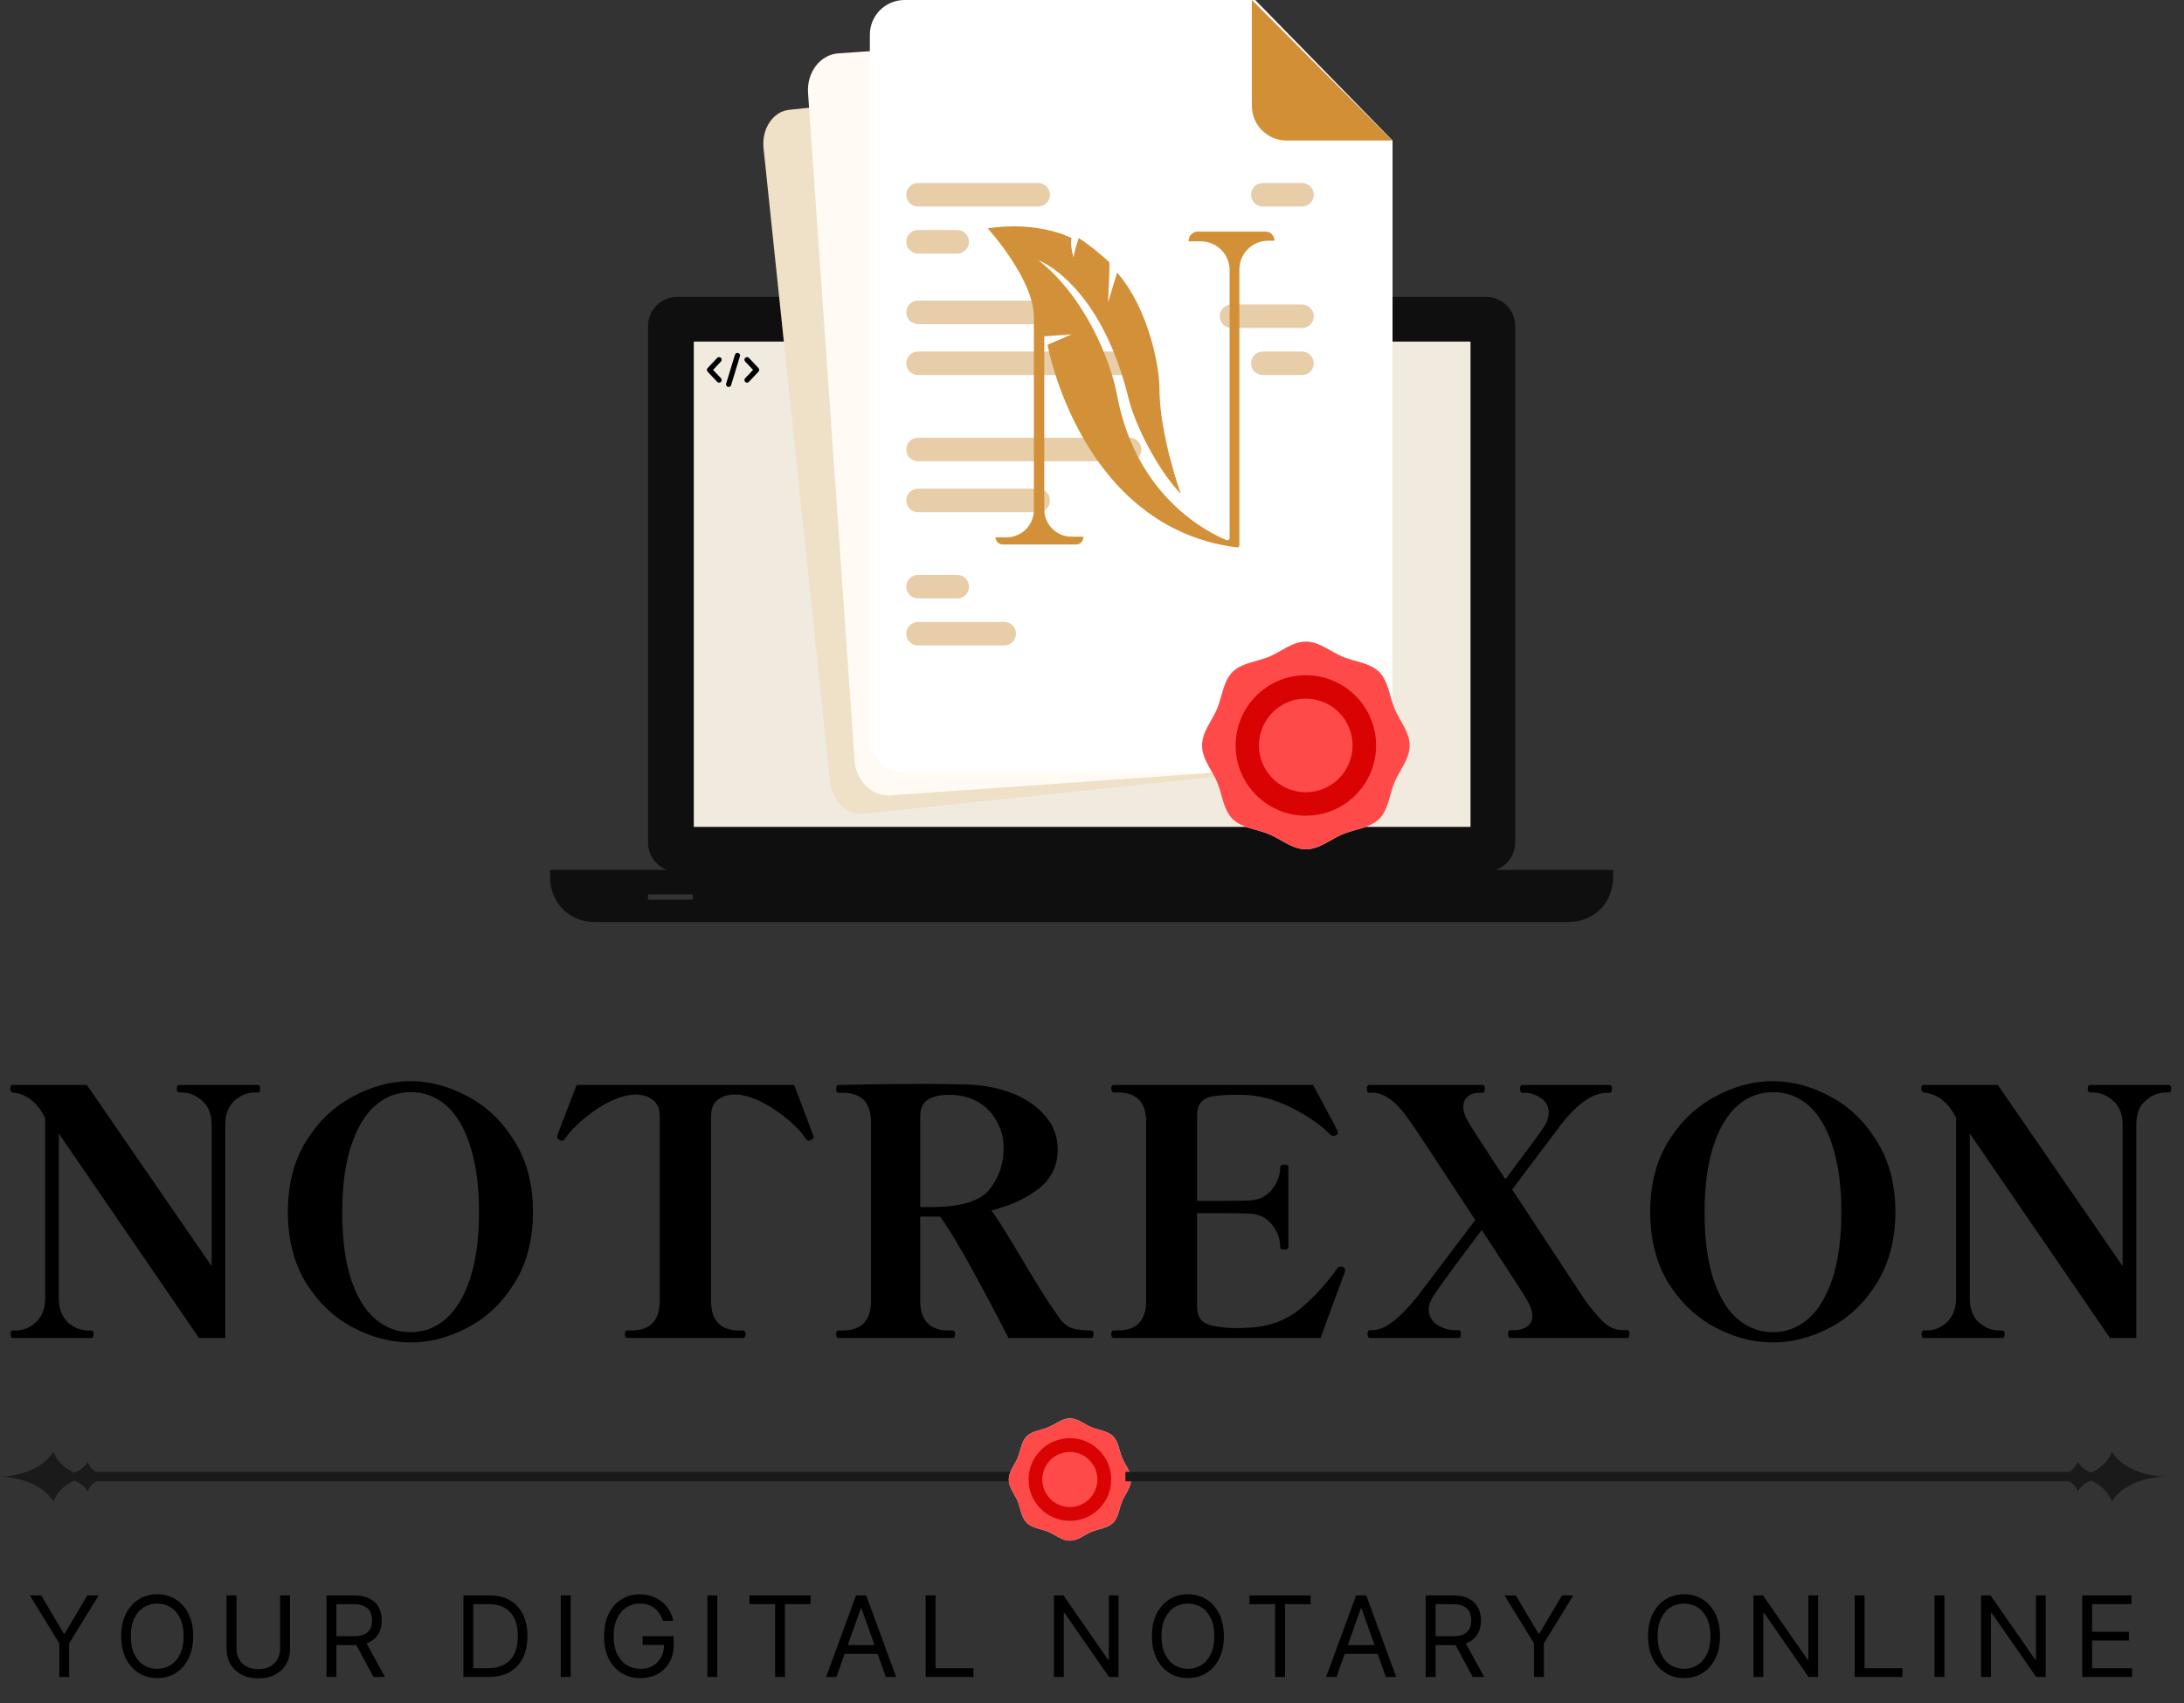
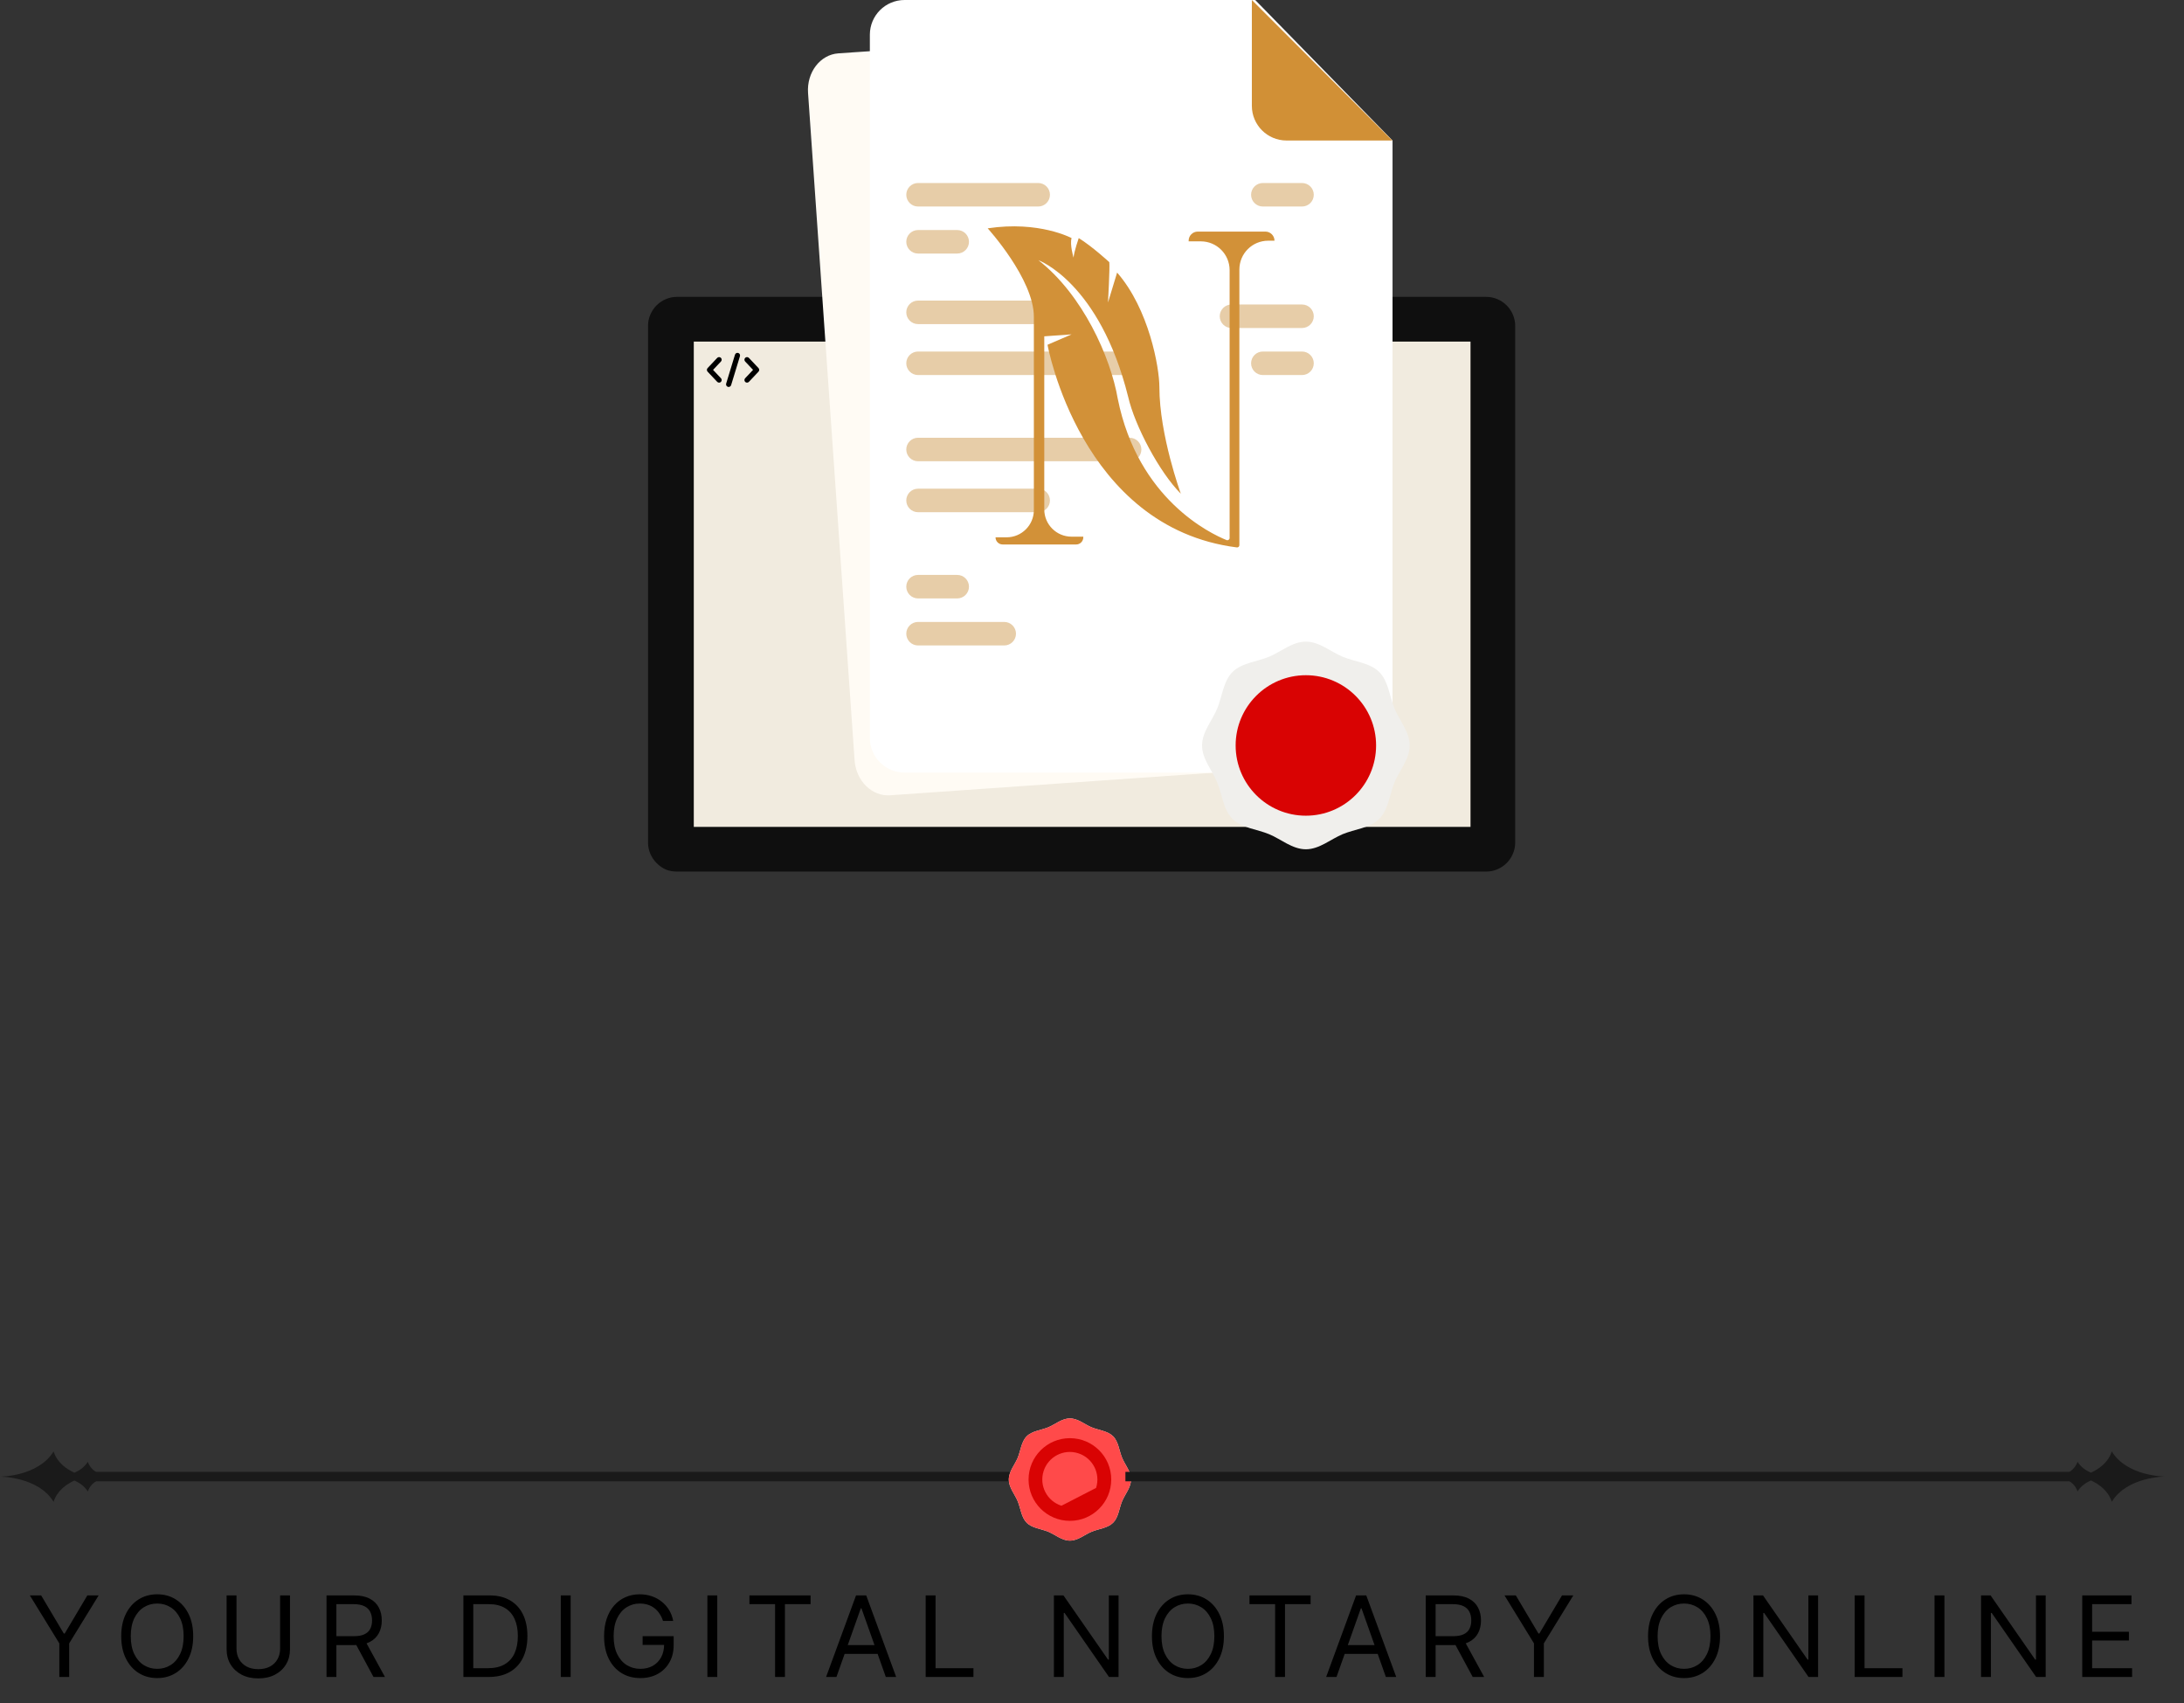
<svg xmlns="http://www.w3.org/2000/svg" width="840" height="655" viewBox="0 0 840 655" fill="none">
  <rect x="0" y="0" width="840" height="655" fill="#333333" stroke="none" />
-   <path d="M455.088 334.507H377.331H211.594V337.369C211.594 341.874 213.23 346.371 216.508 349.649C219.779 352.92 224.284 354.563 228.789 354.563H603.236C607.741 354.563 612.238 352.928 615.517 349.649C618.787 346.379 620.431 341.874 620.431 337.369V334.507H455.088ZM266.434 345.962H249.247V343.918H266.434V345.962Z" fill="#0F0F0F" />
  <rect x="257.107" y="125.361" width="313.004" height="201.217" fill="#F1EBDF" />
  <path d="M260.292 335.144H571.716C574.578 335.144 577.447 333.918 579.491 331.874C581.536 329.829 582.762 326.96 582.762 324.098V125.206C582.762 122.345 581.536 119.475 579.491 117.431C577.447 115.387 574.578 114.16 571.716 114.16H260.292C257.431 114.16 254.561 115.387 252.517 117.431C250.473 119.475 249.246 122.345 249.246 125.206V324.09C249.246 326.952 250.473 329.822 252.517 331.866C254.97 334.327 257.431 335.144 260.292 335.144ZM416.209 119.074C418.253 119.074 419.888 120.709 419.888 122.754C419.888 124.798 418.253 126.433 416.209 126.433C414.165 126.433 412.529 124.798 412.529 122.754C412.529 120.709 414.165 119.074 416.209 119.074ZM266.842 131.347H565.584V317.957H266.842V131.347Z" fill="#0F0F0F" />
-   <path d="M479.555 297.456L331.941 312.945C325.705 313.599 320.01 308.032 319.221 300.511L293.673 57.028C292.884 49.507 297.299 42.879 303.535 42.225L417.728 30.243L468.229 80.718L489.418 282.653C490.207 290.174 485.792 296.801 479.555 297.456Z" fill="#EFE1C8" />
  <path d="M507.609 294.288L342.331 305.816C335.349 306.303 329.241 300.273 328.688 292.347L310.79 35.753C310.237 27.827 315.45 21.007 322.432 20.52L450.289 11.602L504.407 66.247L519.251 279.055C519.804 286.981 514.592 293.801 507.609 294.288Z" fill="#FFFBF4" />
  <path d="M522.255 297.08H347.899C340.534 297.08 334.562 291.109 334.562 283.743V13.337C334.562 5.971 340.534 3.8147e-05 347.899 3.8147e-05H482.779L535.592 54.03V283.743C535.593 291.109 529.621 297.08 522.255 297.08Z" fill="white" />
  <path fill-rule="evenodd" clip-rule="evenodd" d="M399.306 79.415C401.803 79.415 403.827 77.391 403.827 74.894C403.827 72.397 401.803 70.373 399.306 70.373H353.091C350.594 70.373 348.57 72.397 348.57 74.894C348.57 77.391 350.594 79.415 353.091 79.415H399.306ZM386.245 248.201C388.742 248.201 390.766 246.177 390.766 243.68C390.766 241.183 388.742 239.159 386.245 239.159H353.091C350.594 239.159 348.57 241.183 348.57 243.68C348.57 246.177 350.594 248.201 353.091 248.201H386.245ZM348.57 92.978C348.57 90.481 350.594 88.457 353.091 88.457H368.161C370.658 88.457 372.682 90.481 372.682 92.978C372.682 95.475 370.658 97.499 368.161 97.499H353.091C350.594 97.499 348.57 95.475 348.57 92.978ZM368.161 221.075H353.091C350.594 221.075 348.57 223.099 348.57 225.596C348.57 228.092 350.594 230.117 353.091 230.117H368.161C370.658 230.117 372.682 228.092 372.682 225.596C372.682 223.099 370.658 221.075 368.161 221.075ZM353.091 115.583C350.594 115.583 348.57 117.608 348.57 120.105C348.57 122.601 350.594 124.626 353.091 124.626H399.306C401.803 124.626 403.827 122.601 403.827 120.105C403.827 117.608 401.803 115.583 399.306 115.583H353.091ZM353.091 187.92H399.306C401.803 187.92 403.827 189.944 403.827 192.441C403.827 194.938 401.803 196.962 399.306 196.962H353.091C350.594 196.962 348.57 194.938 348.57 192.441C348.57 189.944 350.594 187.92 353.091 187.92ZM500.778 79.415H485.708C483.211 79.415 481.187 77.391 481.187 74.894C481.187 72.397 483.211 70.373 485.708 70.373H500.778C503.275 70.373 505.299 72.397 505.299 74.894C505.299 77.391 503.275 79.415 500.778 79.415ZM473.652 117.09H500.778C503.275 117.09 505.299 119.115 505.299 121.612C505.299 124.108 503.275 126.133 500.778 126.133H473.652C471.155 126.133 469.131 124.108 469.131 121.612C469.131 119.115 471.155 117.09 473.652 117.09ZM485.708 135.175H500.778C503.275 135.175 505.299 137.199 505.299 139.696C505.299 142.193 503.275 144.217 500.778 144.217H485.708C483.211 144.217 481.187 142.193 481.187 139.696C481.187 137.199 483.211 135.175 485.708 135.175ZM353.091 168.329H434.47C436.966 168.329 438.991 170.353 438.991 172.85C438.991 175.347 436.966 177.371 434.47 177.371H353.091C350.594 177.371 348.57 175.347 348.57 172.85C348.57 170.353 350.594 168.329 353.091 168.329ZM353.091 135.175H434.47C436.966 135.175 438.991 137.199 438.991 139.696C438.991 142.193 436.966 144.217 434.47 144.217H353.091C350.594 144.217 348.57 142.193 348.57 139.696C348.57 137.199 350.594 135.175 353.091 135.175Z" fill="#E7CDA8" />
  <path d="M535.512 54.03H494.818C487.453 54.03 481.483 48.06 481.483 40.695V3.8147e-05L535.512 54.03Z" fill="#D19036" />
  <path d="M385.635 209.369H413.914C415.426 209.369 416.651 208.144 416.651 206.632V206.368H412.127C406.337 206.368 401.644 201.675 401.644 195.885V129.327L412.149 128.576L402.894 132.578C402.894 132.578 415.515 202.861 475.713 210.502C476.229 210.569 476.683 210.162 476.683 209.642V103.633C476.683 97.516 481.641 92.558 487.758 92.558H490.19C490.19 90.624 488.622 89.055 486.688 89.055H460.675C458.74 89.055 457.172 90.624 457.172 92.558V92.808H461.856C467.973 92.808 472.931 97.766 472.931 103.883V206.869C472.931 207.482 472.314 207.901 471.745 207.674C465.633 205.221 437.69 192.029 429.908 153.339C427.157 137.331 416.401 113.318 399.392 100.061C399.392 100.061 422.905 108.565 433.91 152.588C436.412 163.594 445.917 181.604 454.171 189.858C454.171 189.858 445.917 167.346 445.917 148.836C445.917 141.331 441.915 118.821 429.659 104.813L426.156 116.319C426.156 116.319 426.907 102.812 426.656 100.81C426.656 100.81 420.152 94.808 414.899 91.555C414.899 91.555 413.149 96.558 412.899 99.06C412.899 99.06 411.398 94.057 412.148 91.555C412.148 91.555 399.642 84.802 379.881 87.803C379.881 87.803 397.64 107.314 397.64 121.82V196.131C397.64 201.921 392.946 206.615 387.157 206.615H382.898C382.89 208.131 384.118 209.366 385.635 209.366V209.369Z" fill="#D29138" />
  <path d="M542.179 286.654C542.179 291.864 538.255 296.256 536.376 300.786C534.429 305.483 534.025 311.345 530.486 314.884C526.947 318.424 521.084 318.828 516.388 320.775C511.857 322.654 507.465 326.578 502.255 326.578C497.046 326.578 492.653 322.654 488.123 320.775C483.426 318.828 477.564 318.424 474.025 314.884C470.486 311.345 470.081 305.483 468.134 300.786C466.256 296.256 462.331 291.864 462.331 286.654C462.331 281.444 466.256 277.052 468.134 272.521C470.081 267.825 470.486 261.963 474.025 258.423C477.564 254.884 483.426 254.48 488.123 252.533C492.653 250.654 497.046 246.73 502.255 246.73C507.465 246.73 511.857 250.654 516.388 252.533C521.084 254.48 526.947 254.884 530.486 258.423C534.025 261.963 534.429 267.825 536.376 272.521C538.255 277.052 542.179 281.444 542.179 286.654Z" fill="#F0EFEC" />
-   <path d="M542.179 286.654C542.179 291.864 538.255 296.256 536.376 300.786C534.429 305.483 534.025 311.345 530.486 314.884C526.947 318.424 521.084 318.828 516.388 320.775C511.857 322.654 507.465 326.578 502.255 326.578C497.046 326.578 492.653 322.654 488.123 320.775C483.426 318.828 477.564 318.424 474.025 314.884C470.486 311.345 470.081 305.483 468.134 300.786C466.256 296.256 462.331 291.864 462.331 286.654C462.331 281.444 466.256 277.052 468.134 272.521C470.081 267.825 470.486 261.963 474.025 258.423C477.564 254.884 483.426 254.48 488.123 252.533C492.653 250.654 497.046 246.73 502.255 246.73C507.465 246.73 511.857 250.654 516.388 252.533C521.084 254.48 526.947 254.884 530.486 258.423C534.025 261.963 534.429 267.825 536.376 272.521C538.255 277.052 542.179 281.444 542.179 286.654Z" fill="#FF4A4A" />
  <path d="M502.257 313.664C517.174 313.664 529.267 301.571 529.267 286.654C529.267 271.737 517.174 259.644 502.257 259.644C487.34 259.644 475.247 271.737 475.247 286.654C475.247 301.571 487.34 313.664 502.257 313.664Z" fill="#D90303" />
-   <path d="M519.358 292.138C522.391 282.671 517.175 272.539 507.709 269.506C498.243 266.473 488.11 271.689 485.077 281.155C482.045 290.621 487.26 300.754 496.726 303.787C506.193 306.82 516.325 301.604 519.358 292.138Z" fill="#FF4A4A" />
  <path d="M291.445 141.818L287.752 137.906C287.525 137.665 287.146 137.654 286.905 137.881C286.665 138.108 286.654 138.487 286.881 138.728L290.186 142.229L286.881 145.731C286.654 145.971 286.665 146.35 286.905 146.577C287.021 146.686 287.169 146.741 287.316 146.741C287.475 146.741 287.634 146.677 287.752 146.553L291.445 142.64C291.662 142.409 291.662 142.049 291.445 141.818Z" fill="black" stroke="black" stroke-width="0.798" />
  <path d="M277.008 145.73L273.703 142.229L277.008 138.727C277.235 138.487 277.224 138.108 276.984 137.881C276.743 137.654 276.364 137.665 276.137 137.905L272.444 141.818C272.226 142.049 272.226 142.409 272.444 142.64L276.137 146.553C276.255 146.678 276.414 146.741 276.573 146.741C276.72 146.741 276.868 146.686 276.984 146.577C277.224 146.35 277.235 145.971 277.008 145.73Z" fill="black" stroke="black" stroke-width="0.798" />
  <path d="M283.817 136.101C283.501 136.005 283.166 136.183 283.07 136.499L279.674 147.624C279.577 147.94 279.755 148.275 280.072 148.371C280.101 148.38 280.131 148.387 280.161 148.391C280.449 148.433 280.732 148.26 280.819 147.973L284.215 136.848C284.312 136.532 284.134 136.197 283.817 136.101Z" fill="black" stroke="black" stroke-width="0.798" />
-   <path d="M4.866 514.509C4.34 514.509 4.077 513.983 4.077 512.931C4.077 512.054 4.34 511.616 4.866 511.616H6.049C8.943 511.616 11.529 510.564 13.808 508.46C16.176 506.268 17.359 503.156 17.359 499.123V429.818C15.869 426.924 14.247 424.776 12.493 423.374C10.828 421.883 8.811 420.875 6.444 420.349L4.866 420.086C4.252 419.911 3.945 419.428 3.945 418.639C3.945 417.675 4.252 417.193 4.866 417.193H33.403L81.404 486.892V432.448C81.404 428.503 80.22 425.478 77.853 423.374C75.574 421.27 72.987 420.174 70.094 420.086H68.911C68.297 420.086 67.99 419.604 67.99 418.639C67.99 417.675 68.297 417.193 68.911 417.193H99.158C99.771 417.193 100.078 417.675 100.078 418.639C100.078 419.604 99.771 420.086 99.158 420.086H97.843C94.949 420.174 92.363 421.27 90.084 423.374C87.804 425.478 86.664 428.503 86.664 432.448V514.509H76.538L22.619 435.867V499.123C22.619 503.156 23.759 506.268 26.039 508.46C28.406 510.564 31.036 511.616 33.929 511.616H35.113C35.727 511.616 36.033 512.054 36.033 512.931C36.033 513.983 35.727 514.509 35.113 514.509H4.866ZM157.929 516.219C150.389 516.219 142.981 514.29 135.704 510.433C128.427 506.575 122.421 500.876 117.687 493.336C113.04 485.709 110.717 476.591 110.717 465.983C110.717 455.462 113.04 446.432 117.687 438.892C122.421 431.264 128.427 425.522 135.704 421.664C142.981 417.719 150.389 415.746 157.929 415.746C165.381 415.746 172.745 417.719 180.022 421.664C187.299 425.522 193.261 431.264 197.907 438.892C202.642 446.432 205.009 455.462 205.009 465.983C205.009 476.591 202.642 485.709 197.907 493.336C193.261 500.876 187.299 506.575 180.022 510.433C172.745 514.29 165.381 516.219 157.929 516.219ZM157.929 512.274C163.014 512.274 167.529 510.564 171.474 507.145C175.419 503.726 178.532 498.553 180.811 491.627C183.091 484.701 184.23 476.196 184.23 466.114C184.23 456.032 183.091 447.527 180.811 440.601C178.619 433.675 175.551 428.503 171.606 425.083C167.66 421.664 163.145 419.954 158.06 419.954C152.888 419.954 148.329 421.664 144.383 425.083C140.438 428.503 137.326 433.675 135.046 440.601C132.767 447.527 131.627 456.032 131.627 466.114C131.627 476.196 132.723 484.701 134.915 491.627C137.194 498.553 140.307 503.726 144.252 507.145C148.285 510.564 152.844 512.274 157.929 512.274ZM241.252 514.509C240.638 514.509 240.331 513.983 240.331 512.931C240.331 512.054 240.638 511.616 241.252 511.616H242.83C250.107 511.616 253.745 507.802 253.745 500.175V429.423C253.745 426.442 252.868 424.294 251.115 422.979C249.449 421.576 247.126 420.875 244.145 420.875C243.619 420.875 242.83 420.963 241.778 421.138C237.394 421.927 232.791 424.075 227.969 427.582C223.147 431.089 219.597 434.508 217.317 437.84C216.967 438.366 216.528 438.629 216.002 438.629C215.827 438.629 215.564 438.541 215.213 438.366C214.599 438.015 214.293 437.664 214.293 437.314C214.293 437.051 214.38 436.612 214.556 435.999L221.789 417.193H305.428L308.321 424.689L312.53 435.999C312.793 436.612 312.924 437.051 312.924 437.314C312.924 437.664 312.573 438.015 311.872 438.366C311.521 438.541 311.258 438.629 311.083 438.629C310.645 438.629 310.25 438.366 309.899 437.84C307.708 434.508 304.157 431.089 299.247 427.582C294.338 424.075 289.735 421.927 285.439 421.138C284.387 420.963 283.554 420.875 282.94 420.875C280.047 420.875 277.724 421.576 275.97 422.979C274.304 424.294 273.471 426.442 273.471 429.423V500.175C273.471 507.802 277.11 511.616 284.387 511.616H285.833C286.447 511.616 286.754 512.054 286.754 512.931C286.754 513.983 286.447 514.509 285.833 514.509H241.252ZM419.693 511.616C420.306 511.616 420.613 512.054 420.613 512.931C420.613 513.983 420.306 514.509 419.693 514.509H387.868C384.185 507.232 379.802 498.947 374.717 489.654C369.719 480.361 365.336 473.084 361.566 467.824H353.938V500.175C353.938 507.802 357.621 511.616 364.985 511.616H366.432C367.045 511.616 367.352 512.054 367.352 512.931C367.352 513.983 367.045 514.509 366.432 514.509H322.508C321.894 514.509 321.587 513.983 321.587 512.931C321.587 512.054 321.894 511.616 322.508 511.616H324.086C331.363 511.616 335.001 507.802 335.001 500.175V431.527C335.001 423.987 331.363 420.217 324.086 420.217H322.508C321.894 420.217 321.587 419.691 321.587 418.639C321.587 417.675 321.894 417.193 322.508 417.193C334.168 416.93 345.171 416.798 355.516 416.798C360.338 416.798 365.993 416.886 372.481 417.061C378.355 417.237 383.922 418.333 389.183 420.349C394.443 422.365 398.695 425.259 401.939 429.029C405.183 432.711 406.805 437.051 406.805 442.048C406.805 448.185 404.394 453.182 399.572 457.04C394.75 460.81 388.657 463.615 381.292 465.457C383.309 468.087 387.079 474.048 392.602 483.342C398.388 493.161 402.597 499.912 405.227 503.594C405.578 504.032 406.367 505.172 407.594 507.013C408.821 508.767 410.356 509.994 412.197 510.696C414.038 511.309 416.537 511.616 419.693 511.616ZM353.938 464.141H358.015C369.588 464.141 377.128 461.862 380.635 457.303C384.229 452.744 386.027 447.44 386.027 441.39C386.027 437.883 385.194 434.596 383.528 431.527C381.95 428.371 379.583 425.829 376.426 423.9C373.27 421.971 369.456 421.007 364.985 421.007C361.303 421.007 358.541 421.664 356.7 422.979C354.859 424.207 353.938 426.311 353.938 429.292V464.141ZM516.574 487.287C517.1 487.462 517.363 487.901 517.363 488.602C517.363 488.865 517.144 489.523 516.705 490.575L507.894 514.509H428.463C427.761 514.509 427.411 513.983 427.411 512.931C427.411 512.054 427.761 511.616 428.463 511.616H429.909C437.186 511.616 440.825 507.802 440.825 500.175V431.396C440.825 423.856 437.186 420.086 429.909 420.086H428.463C427.761 420.086 427.411 419.56 427.411 418.508C427.411 417.631 427.761 417.193 428.463 417.193H505.001C506.754 420.349 508.552 423.681 510.393 427.187C512.322 430.694 513.68 433.281 514.47 434.946L514.601 435.473C514.601 435.911 514.338 436.262 513.812 436.525C513.461 436.7 513.154 436.788 512.891 436.788C512.365 436.788 511.971 436.656 511.708 436.393C508.113 432.623 503.072 429.116 496.584 425.872C490.097 422.628 483.696 421.007 477.384 421.007H475.148C471.554 421.007 468.748 421.182 466.732 421.533C464.803 421.796 463.269 422.497 462.129 423.637C460.989 424.776 460.419 426.618 460.419 429.16V461.774H470.546C475.28 461.774 478.48 461.73 480.146 461.643C483.916 461.555 486.897 460.196 489.088 457.566C491.28 454.936 492.376 451.999 492.376 448.755C492.376 448.404 492.508 448.185 492.771 448.097C493.034 447.922 493.428 447.834 493.954 447.834C494.568 447.834 494.962 447.922 495.138 448.097C495.401 448.185 495.532 448.404 495.532 448.755V479.528C495.532 479.879 495.401 480.142 495.138 480.317C494.962 480.405 494.568 480.449 493.954 480.449C493.428 480.449 493.034 480.405 492.771 480.317C492.508 480.142 492.376 479.879 492.376 479.528C492.376 476.284 491.28 473.347 489.088 470.717C486.897 468.087 483.916 466.728 480.146 466.64C478.48 466.552 475.28 466.509 470.546 466.509H460.419V502.279C460.419 505.347 461.34 507.452 463.181 508.591C465.022 509.643 468.003 510.301 472.124 510.564C473 510.652 474.184 510.696 475.674 510.696C477.428 510.696 478.918 510.652 480.146 510.564C487.949 510.213 494.568 507.802 500.004 503.331C505.439 498.772 510.261 493.512 514.47 487.55C514.733 487.199 515.127 487.024 515.653 487.024C515.916 487.024 516.223 487.112 516.574 487.287ZM625.796 511.485C626.409 511.485 626.716 511.967 626.716 512.931C626.716 513.983 626.409 514.509 625.796 514.509H580.951C580.338 514.509 580.031 513.983 580.031 512.931C580.031 511.967 580.338 511.485 580.951 511.485H582.398C584.327 511.485 585.949 511.046 587.264 510.169C588.666 509.205 589.368 507.846 589.368 506.093C589.368 504.427 588.71 502.41 587.395 500.043C586.431 498.29 580.601 489.26 569.905 472.953C559.472 486.805 553.247 495.309 551.23 498.465C550.091 500.219 549.521 501.928 549.521 503.594C549.521 505.961 550.573 507.89 552.677 509.38C554.869 510.783 557.192 511.485 559.647 511.485H560.962C561.576 511.485 561.883 511.967 561.883 512.931C561.883 513.983 561.576 514.509 560.962 514.509H526.901C526.287 514.509 525.981 513.983 525.981 512.931C525.981 511.967 526.287 511.485 526.901 511.485H528.085C532.644 511.397 538.386 507.013 545.312 498.334L567.406 469.139C552.151 445.818 543.866 433.281 542.551 431.527C539.745 427.407 537.247 424.557 535.055 422.979C532.863 421.313 530.715 420.393 528.611 420.217H526.638C526.024 420.217 525.718 419.691 525.718 418.639C525.718 417.675 526.024 417.193 526.638 417.193H570.168C570.781 417.193 571.088 417.675 571.088 418.639C571.088 419.691 570.781 420.217 570.168 420.217H568.721C567.055 420.217 565.652 420.7 564.513 421.664C563.373 422.628 562.803 423.944 562.803 425.609C562.803 427.363 563.461 429.335 564.776 431.527C565.74 433.193 568.896 438.103 574.244 446.256L578.979 453.489C587.571 442.092 592.568 435.297 593.971 433.105C595.11 431.177 595.68 429.423 595.68 427.845C595.68 425.653 594.804 423.9 593.05 422.585C591.297 421.182 589.28 420.393 587.001 420.217H585.554C584.94 420.217 584.634 419.691 584.634 418.639C584.634 417.675 584.94 417.193 585.554 417.193H618.957C619.659 417.193 620.009 417.675 620.009 418.639C620.009 419.691 619.659 420.217 618.957 420.217H617.774C612.25 420.393 606.289 424.689 599.889 433.105L581.609 457.434L609.752 500.175C613.171 504.734 615.845 507.758 617.774 509.249C619.703 510.739 621.851 511.485 624.218 511.485H625.796ZM681.909 516.219C674.369 516.219 666.961 514.29 659.684 510.433C652.407 506.575 646.402 500.876 641.667 493.336C637.021 485.709 634.697 476.591 634.697 465.983C634.697 455.462 637.021 446.432 641.667 438.892C646.402 431.264 652.407 425.522 659.684 421.664C666.961 417.719 674.369 415.746 681.909 415.746C689.361 415.746 696.726 417.719 704.002 421.664C711.279 425.522 717.241 431.264 721.888 438.892C726.622 446.432 728.989 455.462 728.989 465.983C728.989 476.591 726.622 485.709 721.888 493.336C717.241 500.876 711.279 506.575 704.002 510.433C696.726 514.29 689.361 516.219 681.909 516.219ZM681.909 512.274C686.994 512.274 691.509 510.564 695.454 507.145C699.4 503.726 702.512 498.553 704.791 491.627C707.071 484.701 708.211 476.196 708.211 466.114C708.211 456.032 707.071 447.527 704.791 440.601C702.6 433.675 699.531 428.503 695.586 425.083C691.641 421.664 687.125 419.954 682.04 419.954C676.868 419.954 672.309 421.664 668.364 425.083C664.418 428.503 661.306 433.675 659.026 440.601C656.747 447.527 655.607 456.032 655.607 466.114C655.607 476.196 656.703 484.701 658.895 491.627C661.174 498.553 664.287 503.726 668.232 507.145C672.265 510.564 676.824 512.274 681.909 512.274ZM739.851 514.509C739.325 514.509 739.062 513.983 739.062 512.931C739.062 512.054 739.325 511.616 739.851 511.616H741.034C743.928 511.616 746.514 510.564 748.793 508.46C751.161 506.268 752.344 503.156 752.344 499.123V429.818C750.854 426.924 749.232 424.776 747.478 423.374C745.813 421.883 743.796 420.875 741.429 420.349L739.851 420.086C739.237 419.911 738.93 419.428 738.93 418.639C738.93 417.675 739.237 417.193 739.851 417.193H768.388L816.389 486.892V432.448C816.389 428.503 815.205 425.478 812.838 423.374C810.559 421.27 807.972 420.174 805.079 420.086H803.896C803.282 420.086 802.975 419.604 802.975 418.639C802.975 417.675 803.282 417.193 803.896 417.193H834.143C834.756 417.193 835.063 417.675 835.063 418.639C835.063 419.604 834.756 420.086 834.143 420.086H832.828C829.934 420.174 827.348 421.27 825.069 423.374C822.789 425.478 821.649 428.503 821.649 432.448V514.509H811.523L757.605 435.867V499.123C757.605 503.156 758.744 506.268 761.024 508.46C763.391 510.564 766.021 511.616 768.914 511.616H770.098C770.712 511.616 771.018 512.054 771.018 512.931C771.018 513.983 770.712 514.509 770.098 514.509H739.851Z" fill="black" />
  <path d="M11.483 613.493H15.831L24.528 628.131H24.896L33.593 613.493H37.941L26.611 631.929V644.852H22.814V631.929L11.483 613.493ZM74.305 629.172C74.305 632.48 73.708 635.338 72.514 637.747C71.32 640.156 69.681 642.014 67.599 643.321C65.516 644.627 63.138 645.28 60.464 645.28C57.789 645.28 55.411 644.627 53.328 643.321C51.246 642.014 49.608 640.156 48.413 637.747C47.219 635.338 46.622 632.48 46.622 629.172C46.622 625.865 47.219 623.007 48.413 620.598C49.608 618.189 51.246 616.331 53.328 615.024C55.411 613.718 57.789 613.065 60.464 613.065C63.138 613.065 65.516 613.718 67.599 615.024C69.681 616.331 71.32 618.189 72.514 620.598C73.708 623.007 74.305 625.865 74.305 629.172ZM70.631 629.172C70.631 626.457 70.176 624.166 69.268 622.297C68.37 620.429 67.15 619.016 65.608 618.056C64.077 617.097 62.362 616.617 60.464 616.617C58.565 616.617 56.845 617.097 55.303 618.056C53.772 619.016 52.553 620.429 51.644 622.297C50.746 624.166 50.297 626.457 50.297 629.172C50.297 631.888 50.746 634.179 51.644 636.047C52.553 637.915 53.772 639.329 55.303 640.289C56.845 641.248 58.565 641.728 60.464 641.728C62.362 641.728 64.077 641.248 65.608 640.289C67.15 639.329 68.37 637.915 69.268 636.047C70.176 634.179 70.631 631.888 70.631 629.172ZM107.737 613.493H111.534V634.256C111.534 636.4 111.029 638.314 110.018 639.998C109.018 641.672 107.604 642.994 105.777 643.964C103.95 644.923 101.806 645.403 99.346 645.403C96.886 645.403 94.743 644.923 92.915 643.964C91.088 642.994 89.669 641.672 88.659 639.998C87.658 638.314 87.158 636.4 87.158 634.256V613.493H90.955V633.95C90.955 635.481 91.292 636.844 91.966 638.038C92.64 639.222 93.599 640.156 94.844 640.84C96.1 641.514 97.601 641.851 99.346 641.851C101.092 641.851 102.592 641.514 103.848 640.84C105.103 640.156 106.063 639.222 106.726 638.038C107.4 636.844 107.737 635.481 107.737 633.95V613.493ZM125.585 644.852V613.493H136.181C138.631 613.493 140.642 613.912 142.214 614.749C143.786 615.576 144.949 616.714 145.705 618.163C146.46 619.613 146.838 621.261 146.838 623.109C146.838 624.957 146.46 626.595 145.705 628.024C144.949 629.453 143.791 630.576 142.229 631.393C140.667 632.199 138.672 632.602 136.242 632.602H127.668V629.172H136.12C137.794 629.172 139.141 628.927 140.162 628.437C141.193 627.948 141.938 627.253 142.397 626.355C142.867 625.447 143.102 624.365 143.102 623.109C143.102 621.853 142.867 620.756 142.397 619.817C141.928 618.878 141.178 618.153 140.147 617.643C139.116 617.122 137.753 616.862 136.058 616.862H129.382V644.852H125.585ZM140.346 630.765L148.063 644.852H143.653L136.058 630.765H140.346ZM187.905 644.852H178.228V613.493H188.333C191.375 613.493 193.978 614.121 196.142 615.377C198.307 616.622 199.965 618.413 201.119 620.751C202.272 623.078 202.849 625.865 202.849 629.111C202.849 632.378 202.267 635.19 201.103 637.548C199.94 639.896 198.245 641.703 196.02 642.968C193.795 644.224 191.09 644.852 187.905 644.852ZM182.025 641.483H187.66C190.253 641.483 192.401 640.983 194.106 639.983C195.811 638.982 197.082 637.558 197.919 635.711C198.756 633.863 199.174 631.663 199.174 629.111C199.174 626.58 198.761 624.4 197.934 622.573C197.107 620.736 195.872 619.327 194.228 618.347C192.585 617.357 190.538 616.862 188.088 616.862H182.025V641.483ZM219.484 613.493V644.852H215.686V613.493H219.484ZM255.002 623.293C254.665 622.262 254.221 621.338 253.669 620.521C253.128 619.694 252.48 618.99 251.725 618.408C250.98 617.826 250.132 617.382 249.183 617.076C248.234 616.77 247.193 616.617 246.059 616.617C244.202 616.617 242.512 617.097 240.991 618.056C239.47 619.016 238.261 620.429 237.362 622.297C236.464 624.166 236.015 626.457 236.015 629.172C236.015 631.888 236.469 634.179 237.378 636.047C238.286 637.915 239.516 639.329 241.068 640.289C242.619 641.248 244.365 641.728 246.304 641.728C248.101 641.728 249.683 641.345 251.051 640.58C252.429 639.804 253.501 638.712 254.267 637.303C255.042 635.884 255.43 634.215 255.43 632.296L256.594 632.541H247.162V629.172H259.105V632.541C259.105 635.124 258.554 637.369 257.451 639.278C256.359 641.187 254.848 642.667 252.919 643.719C251 644.76 248.795 645.28 246.304 645.28C243.528 645.28 241.088 644.627 238.985 643.321C236.893 642.014 235.26 640.156 234.086 637.747C232.922 635.338 232.34 632.48 232.34 629.172C232.34 626.692 232.672 624.462 233.335 622.481C234.009 620.491 234.958 618.796 236.183 617.398C237.408 615.999 238.858 614.927 240.532 614.182C242.206 613.437 244.049 613.065 246.059 613.065C247.713 613.065 249.255 613.315 250.684 613.815C252.123 614.305 253.404 615.004 254.527 615.912C255.66 616.811 256.604 617.888 257.36 619.143C258.115 620.389 258.636 621.772 258.921 623.293H255.002ZM275.874 613.493V644.852H272.076V613.493H275.874ZM288.24 616.862V613.493H311.759V616.862H301.898V644.852H298.101V616.862H288.24ZM321.71 644.852H317.729L329.244 613.493H333.163L344.678 644.852H340.697L331.326 618.454H331.081L321.71 644.852ZM323.18 632.602H339.227V635.971H323.18V632.602ZM356.03 644.852V613.493H359.827V641.483H374.404V644.852H356.03ZM430.212 613.493V644.852H426.537L409.45 620.23H409.143V644.852H405.346V613.493H409.021L426.17 638.176H426.476V613.493H430.212ZM470.737 629.172C470.737 632.48 470.14 635.338 468.946 637.747C467.751 640.156 466.113 642.014 464.031 643.321C461.948 644.627 459.57 645.28 456.895 645.28C454.221 645.28 451.842 644.627 449.76 643.321C447.678 642.014 446.039 640.156 444.845 637.747C443.651 635.338 443.053 632.48 443.053 629.172C443.053 625.865 443.651 623.007 444.845 620.598C446.039 618.189 447.678 616.331 449.76 615.024C451.842 613.718 454.221 613.065 456.895 613.065C459.57 613.065 461.948 613.718 464.031 615.024C466.113 616.331 467.751 618.189 468.946 620.598C470.14 623.007 470.737 625.865 470.737 629.172ZM467.062 629.172C467.062 626.457 466.608 624.166 465.7 622.297C464.801 620.429 463.581 619.016 462.04 618.056C460.509 617.097 458.794 616.617 456.895 616.617C454.997 616.617 453.277 617.097 451.735 618.056C450.204 619.016 448.984 620.429 448.076 622.297C447.177 624.166 446.728 626.457 446.728 629.172C446.728 631.888 447.177 634.179 448.076 636.047C448.984 637.915 450.204 639.329 451.735 640.289C453.277 641.248 454.997 641.728 456.895 641.728C458.794 641.728 460.509 641.248 462.04 640.289C463.581 639.329 464.801 637.915 465.7 636.047C466.608 634.179 467.062 631.888 467.062 629.172ZM480.57 616.862V613.493H504.088V616.862H494.228V644.852H490.43V616.862H480.57ZM514.039 644.852H510.058L521.573 613.493H525.493L537.007 644.852H533.026L523.655 618.454H523.41L514.039 644.852ZM515.509 632.602H531.556V635.971H515.509V632.602ZM548.359 644.852V613.493H558.955C561.405 613.493 563.416 613.912 564.988 614.749C566.56 615.576 567.724 616.714 568.479 618.163C569.234 619.613 569.612 621.261 569.612 623.109C569.612 624.957 569.234 626.595 568.479 628.024C567.724 629.453 566.565 630.576 565.003 631.393C563.441 632.199 561.446 632.602 559.016 632.602H550.442V629.172H558.894C560.568 629.172 561.915 628.927 562.936 628.437C563.967 627.948 564.712 627.253 565.172 626.355C565.641 625.447 565.876 624.365 565.876 623.109C565.876 621.853 565.641 620.756 565.172 619.817C564.702 618.878 563.952 618.153 562.921 617.643C561.89 617.122 560.527 616.862 558.832 616.862H552.157V644.852H548.359ZM563.12 630.765L570.837 644.852H566.427L558.832 630.765H563.12ZM578.66 613.493H583.008L591.705 628.131H592.073L600.77 613.493H605.118L593.788 631.929V644.852H589.99V631.929L578.66 613.493ZM661.551 629.172C661.551 632.48 660.953 635.338 659.759 637.747C658.565 640.156 656.926 642.014 654.844 643.321C652.762 644.627 650.383 645.28 647.709 645.28C645.034 645.28 642.656 644.627 640.573 643.321C638.491 642.014 636.853 640.156 635.658 637.747C634.464 635.338 633.867 632.48 633.867 629.172C633.867 625.865 634.464 623.007 635.658 620.598C636.853 618.189 638.491 616.331 640.573 615.024C642.656 613.718 645.034 613.065 647.709 613.065C650.383 613.065 652.762 613.718 654.844 615.024C656.926 616.331 658.565 618.189 659.759 620.598C660.953 623.007 661.551 625.865 661.551 629.172ZM657.876 629.172C657.876 626.457 657.421 624.166 656.513 622.297C655.615 620.429 654.395 619.016 652.853 618.056C651.322 617.097 649.607 616.617 647.709 616.617C645.81 616.617 644.09 617.097 642.549 618.056C641.018 619.016 639.798 620.429 638.889 622.297C637.991 624.166 637.542 626.457 637.542 629.172C637.542 631.888 637.991 634.179 638.889 636.047C639.798 637.915 641.018 639.329 642.549 640.289C644.09 641.248 645.81 641.728 647.709 641.728C649.607 641.728 651.322 641.248 652.853 640.289C654.395 639.329 655.615 637.915 656.513 636.047C657.421 634.179 657.876 631.888 657.876 629.172ZM699.269 613.493V644.852H695.595L678.507 620.23H678.201V644.852H674.403V613.493H678.078L695.227 638.176H695.533V613.493H699.269ZM713.336 644.852V613.493H717.133V641.483H731.71V644.852H713.336ZM747.854 613.493V644.852H744.057V613.493H747.854ZM786.802 613.493V644.852H783.127L766.039 620.23H765.733V644.852H761.936V613.493H765.611L782.76 638.176H783.066V613.493H786.802ZM800.868 644.852V613.493H819.794V616.862H804.666V627.458H818.814V630.826H804.666V641.483H820.039V644.852H800.868Z" fill="black" />
  <path d="M41.627 567.346C39.75 567.346 37.874 566.794 36.377 565.654C35.273 564.807 34.28 563.667 33.777 562.097C32.502 564.17 30.576 565.482 28.626 566.304C25.621 564.955 22.027 562.489 20.605 558.135C17.661 562.968 12.498 565.384 8.107 566.61C3.679 567.812 0 567.812 0 567.812C0 567.812 3.679 567.812 8.107 569.027C12.51 570.228 17.661 572.645 20.605 577.501C22.027 573.135 25.633 570.67 28.626 569.309C30.576 570.155 32.502 571.479 33.777 573.54C34.157 572.375 34.807 571.418 35.556 570.67C37.175 569.076 39.407 568.278 41.688 568.278L41.639 567.359L41.627 567.346Z" fill="#1A1A1A" />
  <path d="M32.894 565.985V567.8V569.615H393.587V567.8V565.985H32.894Z" fill="#1A1A1A" />
  <path d="M435 568.926C435 571.992 432.69 574.578 431.584 577.244C430.438 580.009 430.2 583.46 428.117 585.543C426.034 587.626 422.583 587.864 419.819 589.01C417.152 590.116 414.566 592.426 411.5 592.426C408.434 592.426 405.848 590.116 403.181 589.01C400.417 587.864 396.966 587.626 394.883 585.543C392.8 583.46 392.562 580.009 391.416 577.244C390.31 574.578 388 571.992 388 568.926C388 565.859 390.31 563.274 391.416 560.607C392.562 557.843 392.8 554.392 394.883 552.309C396.966 550.226 400.417 549.988 403.181 548.841C405.848 547.736 408.434 545.426 411.5 545.426C414.566 545.426 417.152 547.736 419.819 548.841C422.583 549.988 426.034 550.226 428.117 552.309C430.2 554.392 430.438 557.843 431.584 560.607C432.69 563.274 435 565.859 435 568.926Z" fill="#F0EFEC" />
  <path d="M435 568.926C435 571.992 432.69 574.578 431.584 577.244C430.438 580.009 430.2 583.46 428.117 585.543C426.034 587.626 422.583 587.864 419.819 589.01C417.152 590.116 414.566 592.426 411.5 592.426C408.434 592.426 405.848 590.116 403.181 589.01C400.417 587.864 396.966 587.626 394.883 585.543C392.8 583.46 392.562 580.009 391.416 577.244C390.31 574.578 388 571.992 388 568.926C388 565.859 390.31 563.274 391.416 560.607C392.562 557.843 392.8 554.392 394.883 552.309C396.966 550.226 400.417 549.988 403.181 548.841C405.848 547.736 408.434 545.426 411.5 545.426C414.566 545.426 417.152 547.736 419.819 548.841C422.583 549.988 426.034 550.226 428.117 552.309C430.2 554.392 430.438 557.843 431.584 560.607C432.69 563.274 435 565.859 435 568.926Z" fill="#FF4A4A" />
  <path d="M411.501 584.824C420.282 584.824 427.4 577.706 427.4 568.926C427.4 560.145 420.282 553.027 411.501 553.027C402.721 553.027 395.603 560.145 395.603 568.926C395.603 577.706 402.721 584.824 411.501 584.824Z" fill="#D90303" />
-   <path d="M421.567 572.154C423.352 566.582 420.282 560.617 414.71 558.832C409.138 557.047 403.174 560.117 401.389 565.689C399.604 571.261 402.674 577.225 408.246 579.01C413.818 580.796 419.782 577.726 421.567 572.154Z" fill="#FF4A4A" />
+   <path d="M421.567 572.154C423.352 566.582 420.282 560.617 414.71 558.832C409.138 557.047 403.174 560.117 401.389 565.689C399.604 571.261 402.674 577.225 408.246 579.01Z" fill="#FF4A4A" />
  <path d="M824.719 566.598C820.316 565.372 815.165 562.955 812.221 558.123C810.799 562.489 807.193 564.955 804.2 566.291C802.25 565.47 800.324 564.145 799.049 562.085C798.546 563.654 797.553 564.795 796.449 565.641C794.952 566.782 793.076 567.334 791.199 567.334L791.15 568.254C793.432 568.254 795.652 569.051 797.283 570.645C798.031 571.394 798.681 572.338 799.061 573.515C800.337 571.443 802.262 570.13 804.212 569.284C807.217 570.658 810.811 573.123 812.234 577.477C815.189 572.62 820.341 570.204 824.731 569.002C829.159 567.788 832.826 567.788 832.826 567.788C832.826 567.788 829.147 567.788 824.731 566.586L824.719 566.598Z" fill="#1A1A1A" />
  <path d="M799.92 565.985H432.852V569.615H799.92V565.985Z" fill="#1A1A1A" />
</svg>